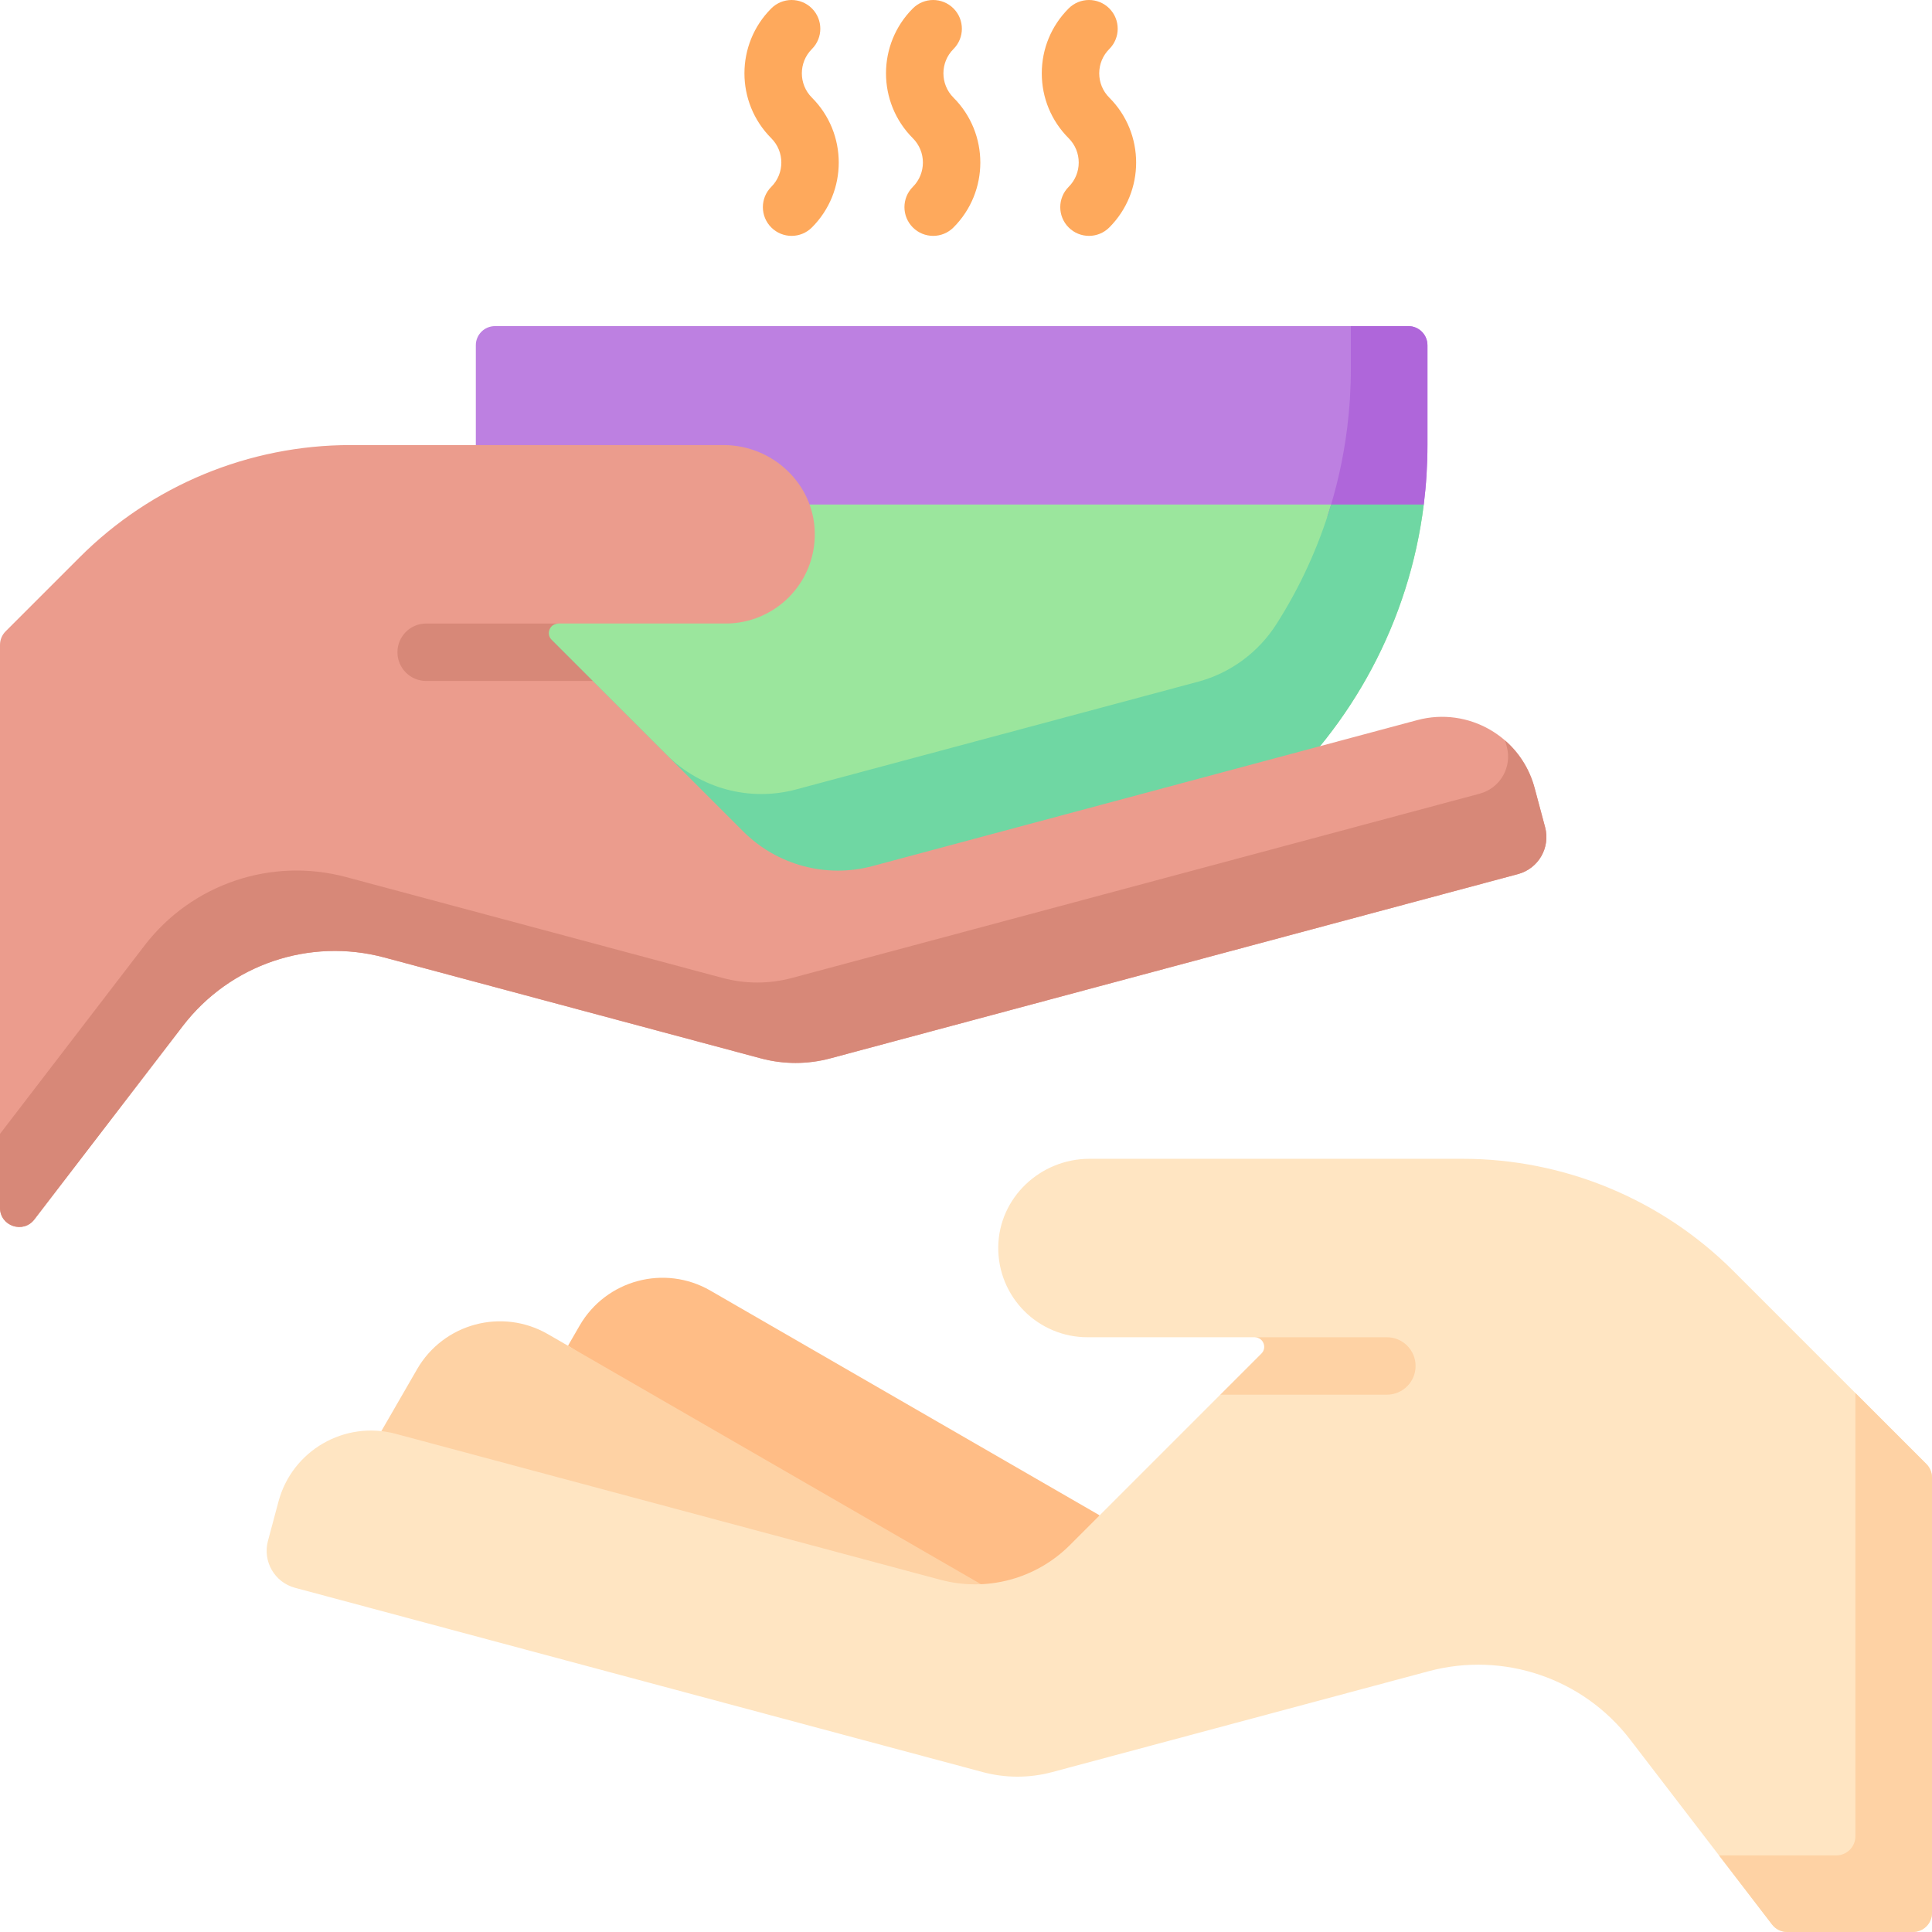
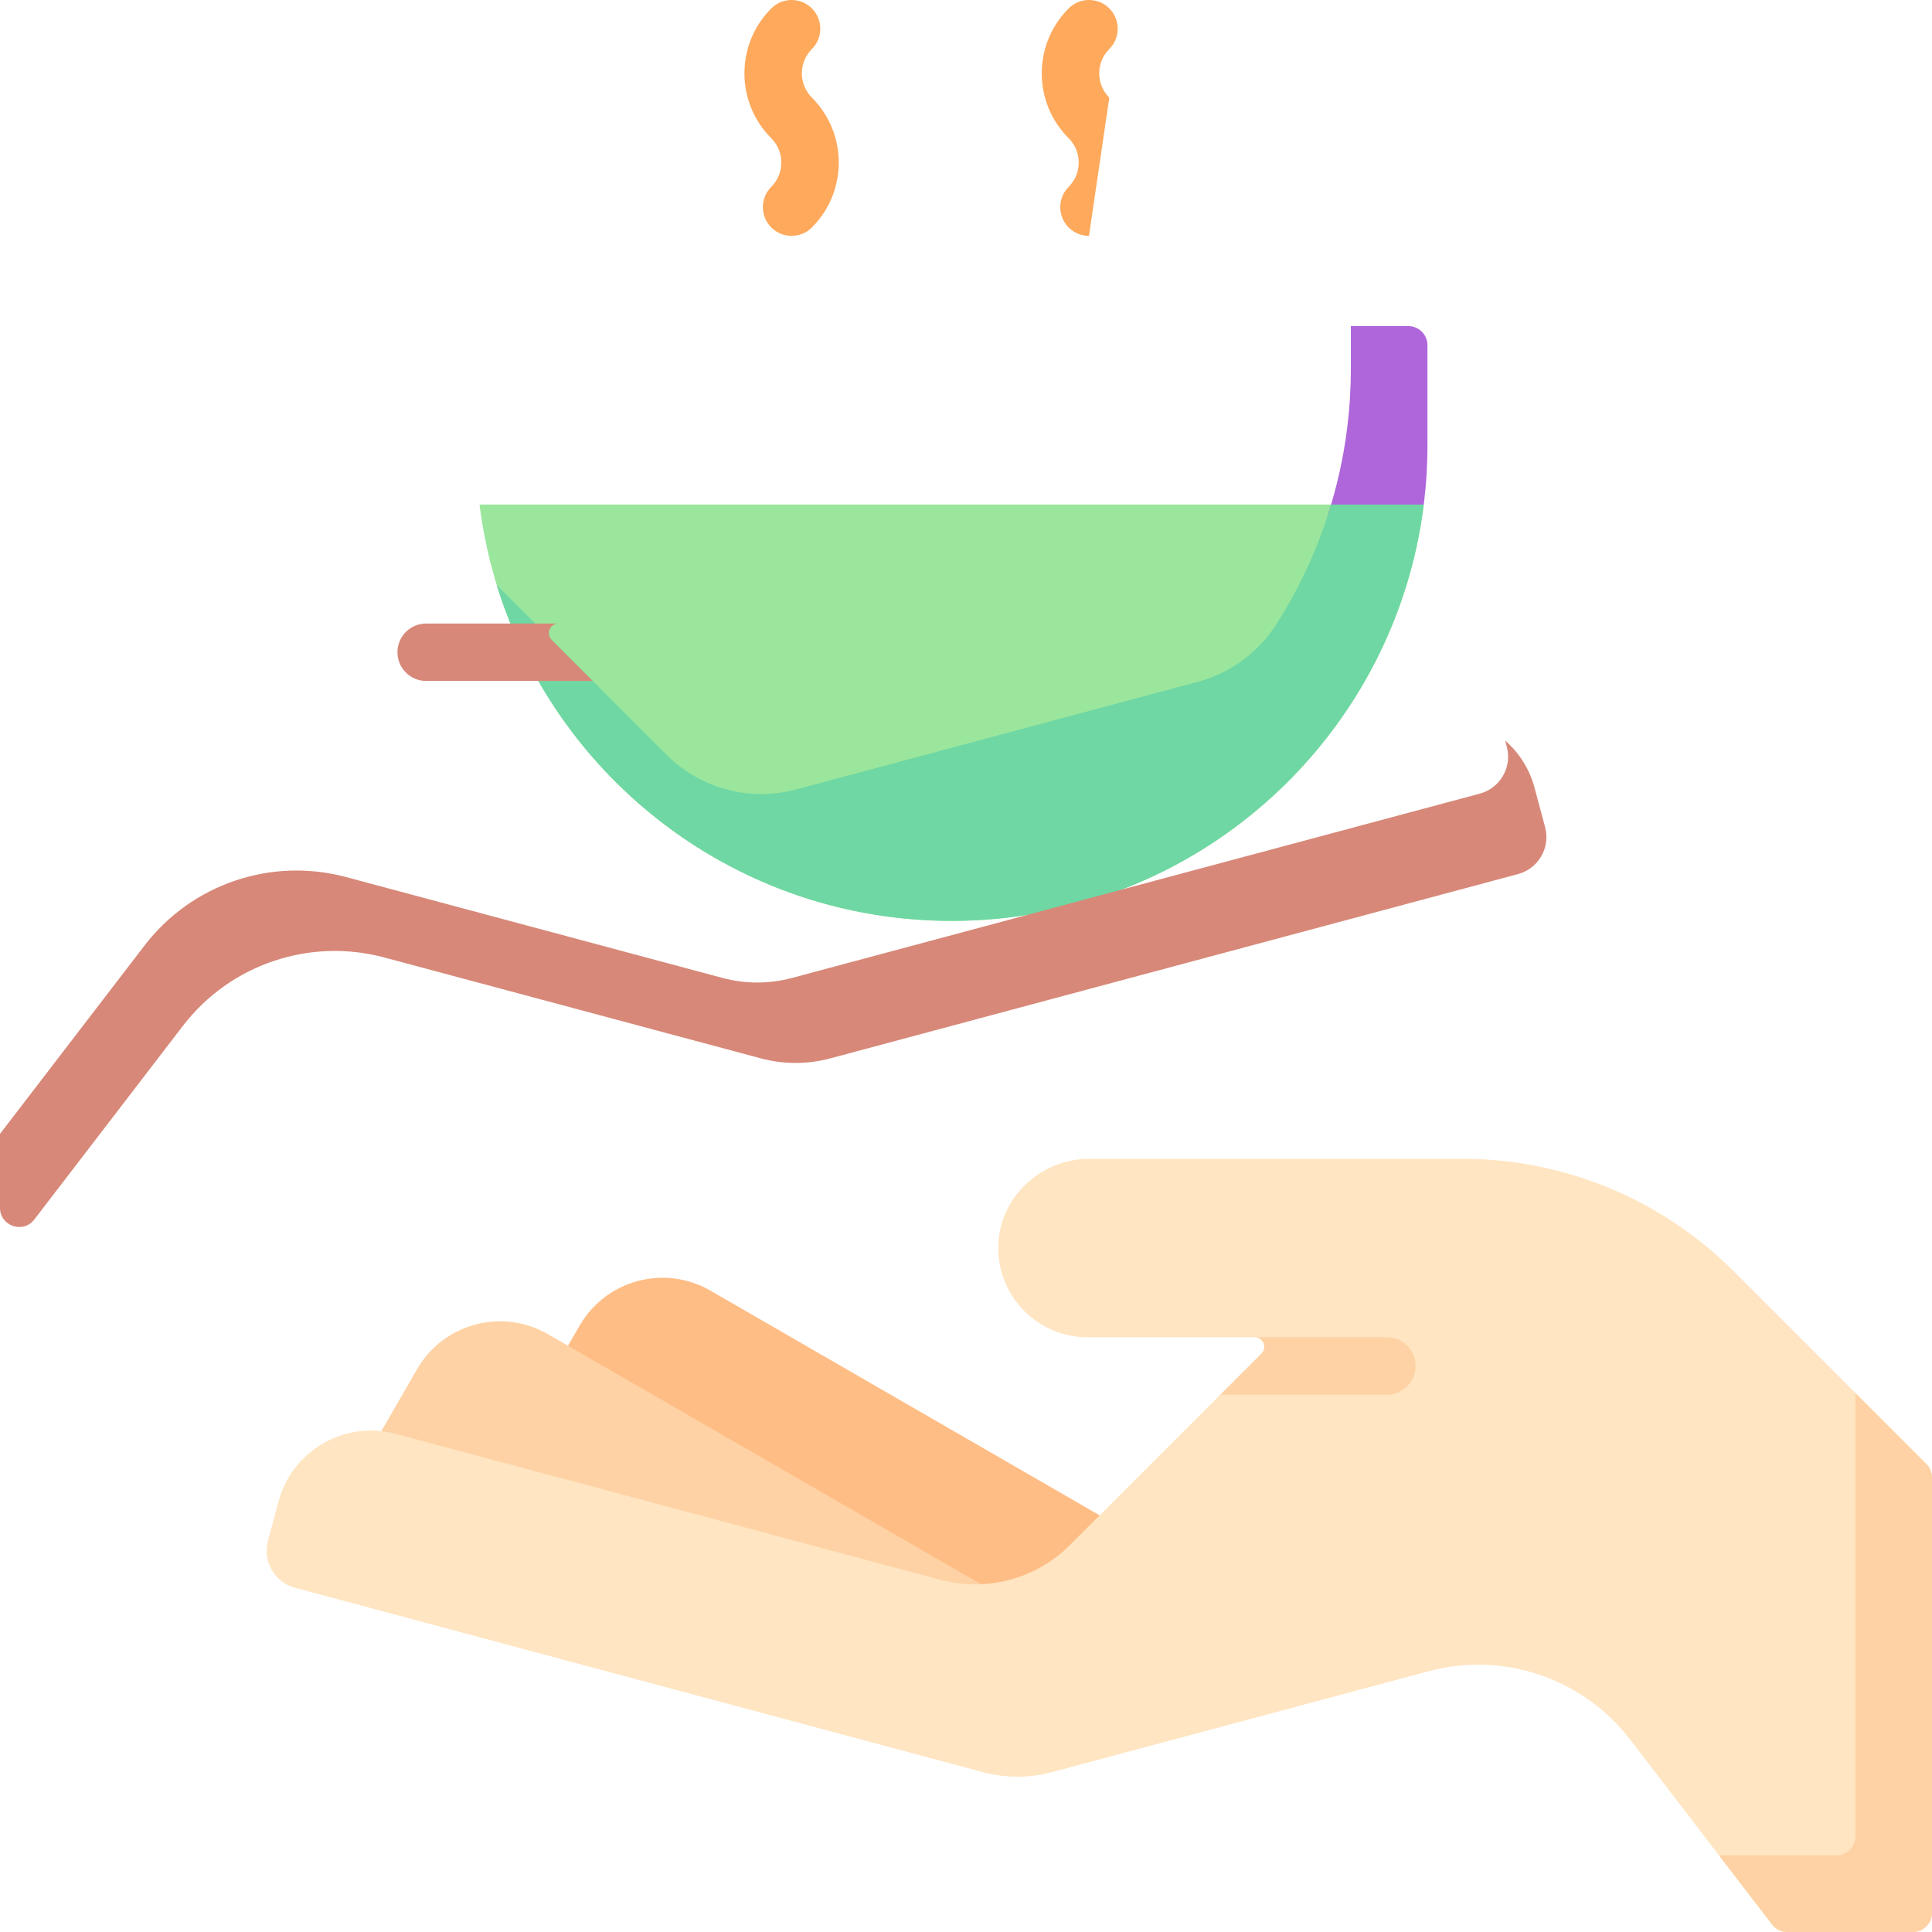
<svg xmlns="http://www.w3.org/2000/svg" id="Capa_1" viewBox="0 0 512 512">
  <g>
-     <path d="m378.292 117.946v-26.45c0-2.803-2.272-5.074-5.074-5.074h-242.046c-2.802 0-5.074 2.272-5.074 5.074v26.45c0 5.338.332 10.598.976 15.762l125.121 15.762 125.121-15.762c.643-5.163.976-10.423.976-15.762z" fill="#bd80e1" />
    <path d="m127.073 133.708c7.757 62.202 60.817 110.335 125.121 110.335 64.303 0 117.364-48.133 125.121-110.335z" fill="#9be69d" />
    <path d="m373.217 86.422h-15.223v11.227c0 5.338-.332 10.598-.976 15.762-1.01 8.103-2.79 15.967-5.263 23.517l25.56-3.22c.644-5.164.976-10.424.976-15.762v-26.45c.001-2.802-2.271-5.074-5.074-5.074z" fill="#af66da" />
    <path d="m352.762 133.708c-3.373 11.321-8.292 21.975-14.514 31.717-4.789 7.498-12.195 12.949-20.789 15.251l-106.504 28.539c-12.258 3.285-25.337-.22-34.311-9.193l-45.012-45.012c15.83 51.554 63.818 89.033 120.561 89.033 64.303 0 117.364-48.133 125.121-110.335z" fill="#6fd7a3" />
    <path d="m273.404 436.517-122.881-79.878 3.076-5.328c7.006-12.135 22.523-16.293 34.658-9.287l103.158 59.558z" fill="#ffbd86" />
    <path d="m228.281 433.193-127.22-53.931 9.476-16.413c7.006-12.135 22.523-16.293 34.658-9.287l114.788 66.273z" fill="#fed2a4" />
-     <path d="m402.292 231.64c5.413-1.45 8.626-7.014 7.176-12.428l-2.794-10.435c-3.623-13.528-17.537-21.566-31.075-17.943l-144.345 38.679c-12.258 3.285-25.337-.22-34.311-9.193l-39.858-39.858-16.385-9.507c-1.598-1.598 5.028-5.716 7.288-5.716h44.295c6.526 0 12.442-2.649 16.725-6.921 4.343-4.353 7.008-10.384 6.919-17.048-.174-13.021-11.155-23.323-24.177-23.323h-98.862c-26.916 0-52.729 10.692-71.762 29.725l-19.64 19.64c-.951.951-1.486 2.241-1.486 3.587v149.183c0 4.848 6.149 6.935 9.1 3.089l39.368-51.305c12.494-16.282 33.566-23.436 53.391-18.123l99.782 26.737c6.023 1.614 12.364 1.614 18.387 0z" fill="#eb9c8d" />
    <path d="m409.468 219.212-2.794-10.435c-1.351-5.046-4.134-9.327-7.796-12.525l.441 1.648c1.45 5.414-1.763 10.978-7.176 12.428l-182.263 48.84c-6.023 1.614-12.365 1.614-18.387 0l-99.783-26.738c-19.824-5.312-40.897 1.841-53.391 18.123l-38.319 49.939v19.59c0 4.848 6.149 6.936 9.1 3.089l39.368-51.305c12.494-16.282 33.566-23.436 53.391-18.123l99.782 26.737c6.023 1.614 12.364 1.614 18.387 0l182.263-48.84c5.414-1.451 8.627-7.015 7.177-12.428z" fill="#d78878" />
    <path d="m512 391.569c0-1.346-.535-2.636-1.486-3.588l-51.164-51.164c-19.032-19.032-44.846-29.725-71.762-29.725h-98.862c-13.022 0-24.003 10.302-24.177 23.323-.089 6.664 2.576 12.695 6.919 17.048 4.283 4.273 10.199 6.921 16.725 6.921h44.295c2.26 0 10.888 4.46 9.29 6.059l-18.387 9.164-39.858 39.858c-8.973 8.973-22.053 12.478-34.311 9.193l-144.345-38.678c-13.538-3.623-27.452 4.415-31.075 17.943l-2.794 10.435c-1.45 5.414 1.763 10.978 7.176 12.428l182.263 48.84c6.023 1.614 12.365 1.614 18.387 0l99.782-26.737c19.824-5.312 40.897 1.841 53.391 18.123l37.602 49.003c.96 1.252 2.448 1.985 4.026 1.985h33.291c2.802 0 5.074-2.272 5.074-5.074z" fill="#ffe5c2" />
    <path d="m510.514 387.981-18.811-18.811v117.458c0 2.803-2.272 5.074-5.074 5.074h-31.07l14.051 18.312c.96 1.252 2.448 1.985 4.026 1.985h33.291c2.802 0 5.074-2.272 5.074-5.074v-115.356c-.001-1.345-.536-2.636-1.487-3.588z" fill="#fed2a4" />
    <g fill="#fea95c">
      <path d="m209.781 62.509c-1.948 0-3.895-.743-5.382-2.229-2.972-2.972-2.973-7.792-.001-10.764 3.551-3.551 3.551-9.329 0-12.88-9.485-9.486-9.485-24.921 0-34.406 2.973-2.973 7.791-2.972 10.765-.001 2.972 2.972 2.973 7.792 0 10.764-3.551 3.551-3.551 9.329 0 12.88 9.485 9.486 9.485 24.921 0 34.406-1.486 1.487-3.434 2.23-5.382 2.23z" />
-       <path d="m247.298 62.509c-1.948 0-3.895-.743-5.382-2.229-2.972-2.972-2.973-7.792 0-10.764 3.551-3.551 3.551-9.329 0-12.88-9.486-9.486-9.486-24.921-.001-34.406 2.973-2.973 7.791-2.972 10.765-.001 2.972 2.972 2.973 7.792.001 10.764-3.551 3.551-3.551 9.329 0 12.88 9.486 9.486 9.486 24.921 0 34.406-1.487 1.487-3.435 2.23-5.383 2.23z" />
-       <path d="m288.592 62.509c-1.948 0-3.895-.743-5.382-2.229-2.972-2.972-2.973-7.792 0-10.764 3.551-3.551 3.551-9.329 0-12.88-4.595-4.595-7.126-10.705-7.126-17.203s2.531-12.609 7.126-17.204c2.972-2.971 7.792-2.971 10.764 0 2.973 2.973 2.973 7.792 0 10.765-1.72 1.72-2.667 4.007-2.667 6.439s.947 4.72 2.667 6.439c9.486 9.487 9.486 24.922.001 34.407-1.487 1.487-3.435 2.23-5.383 2.23z" />
+       <path d="m288.592 62.509c-1.948 0-3.895-.743-5.382-2.229-2.972-2.972-2.973-7.792 0-10.764 3.551-3.551 3.551-9.329 0-12.88-4.595-4.595-7.126-10.705-7.126-17.203s2.531-12.609 7.126-17.204c2.972-2.971 7.792-2.971 10.764 0 2.973 2.973 2.973 7.792 0 10.765-1.72 1.72-2.667 4.007-2.667 6.439s.947 4.72 2.667 6.439z" />
    </g>
    <path d="m367.537 354.384h-35.049c2.26 0 3.392 2.733 1.794 4.331l-10.891 10.891h44.146c4.204 0 7.611-3.407 7.611-7.611s-3.407-7.611-7.611-7.611z" fill="#fed2a4" />
    <path d="m112.939 180.462h44.146l-10.891-10.891c-1.598-1.598-.466-4.331 1.794-4.331h-35.049c-4.204 0-7.612 3.407-7.612 7.612 0 4.202 3.408 7.61 7.612 7.61z" fill="#d78878" />
  </g>
  <g />
  <g />
  <g />
  <g />
  <g />
  <g />
  <g />
  <g />
  <g />
  <g />
  <g />
  <g />
  <g />
  <g />
  <g />
</svg>